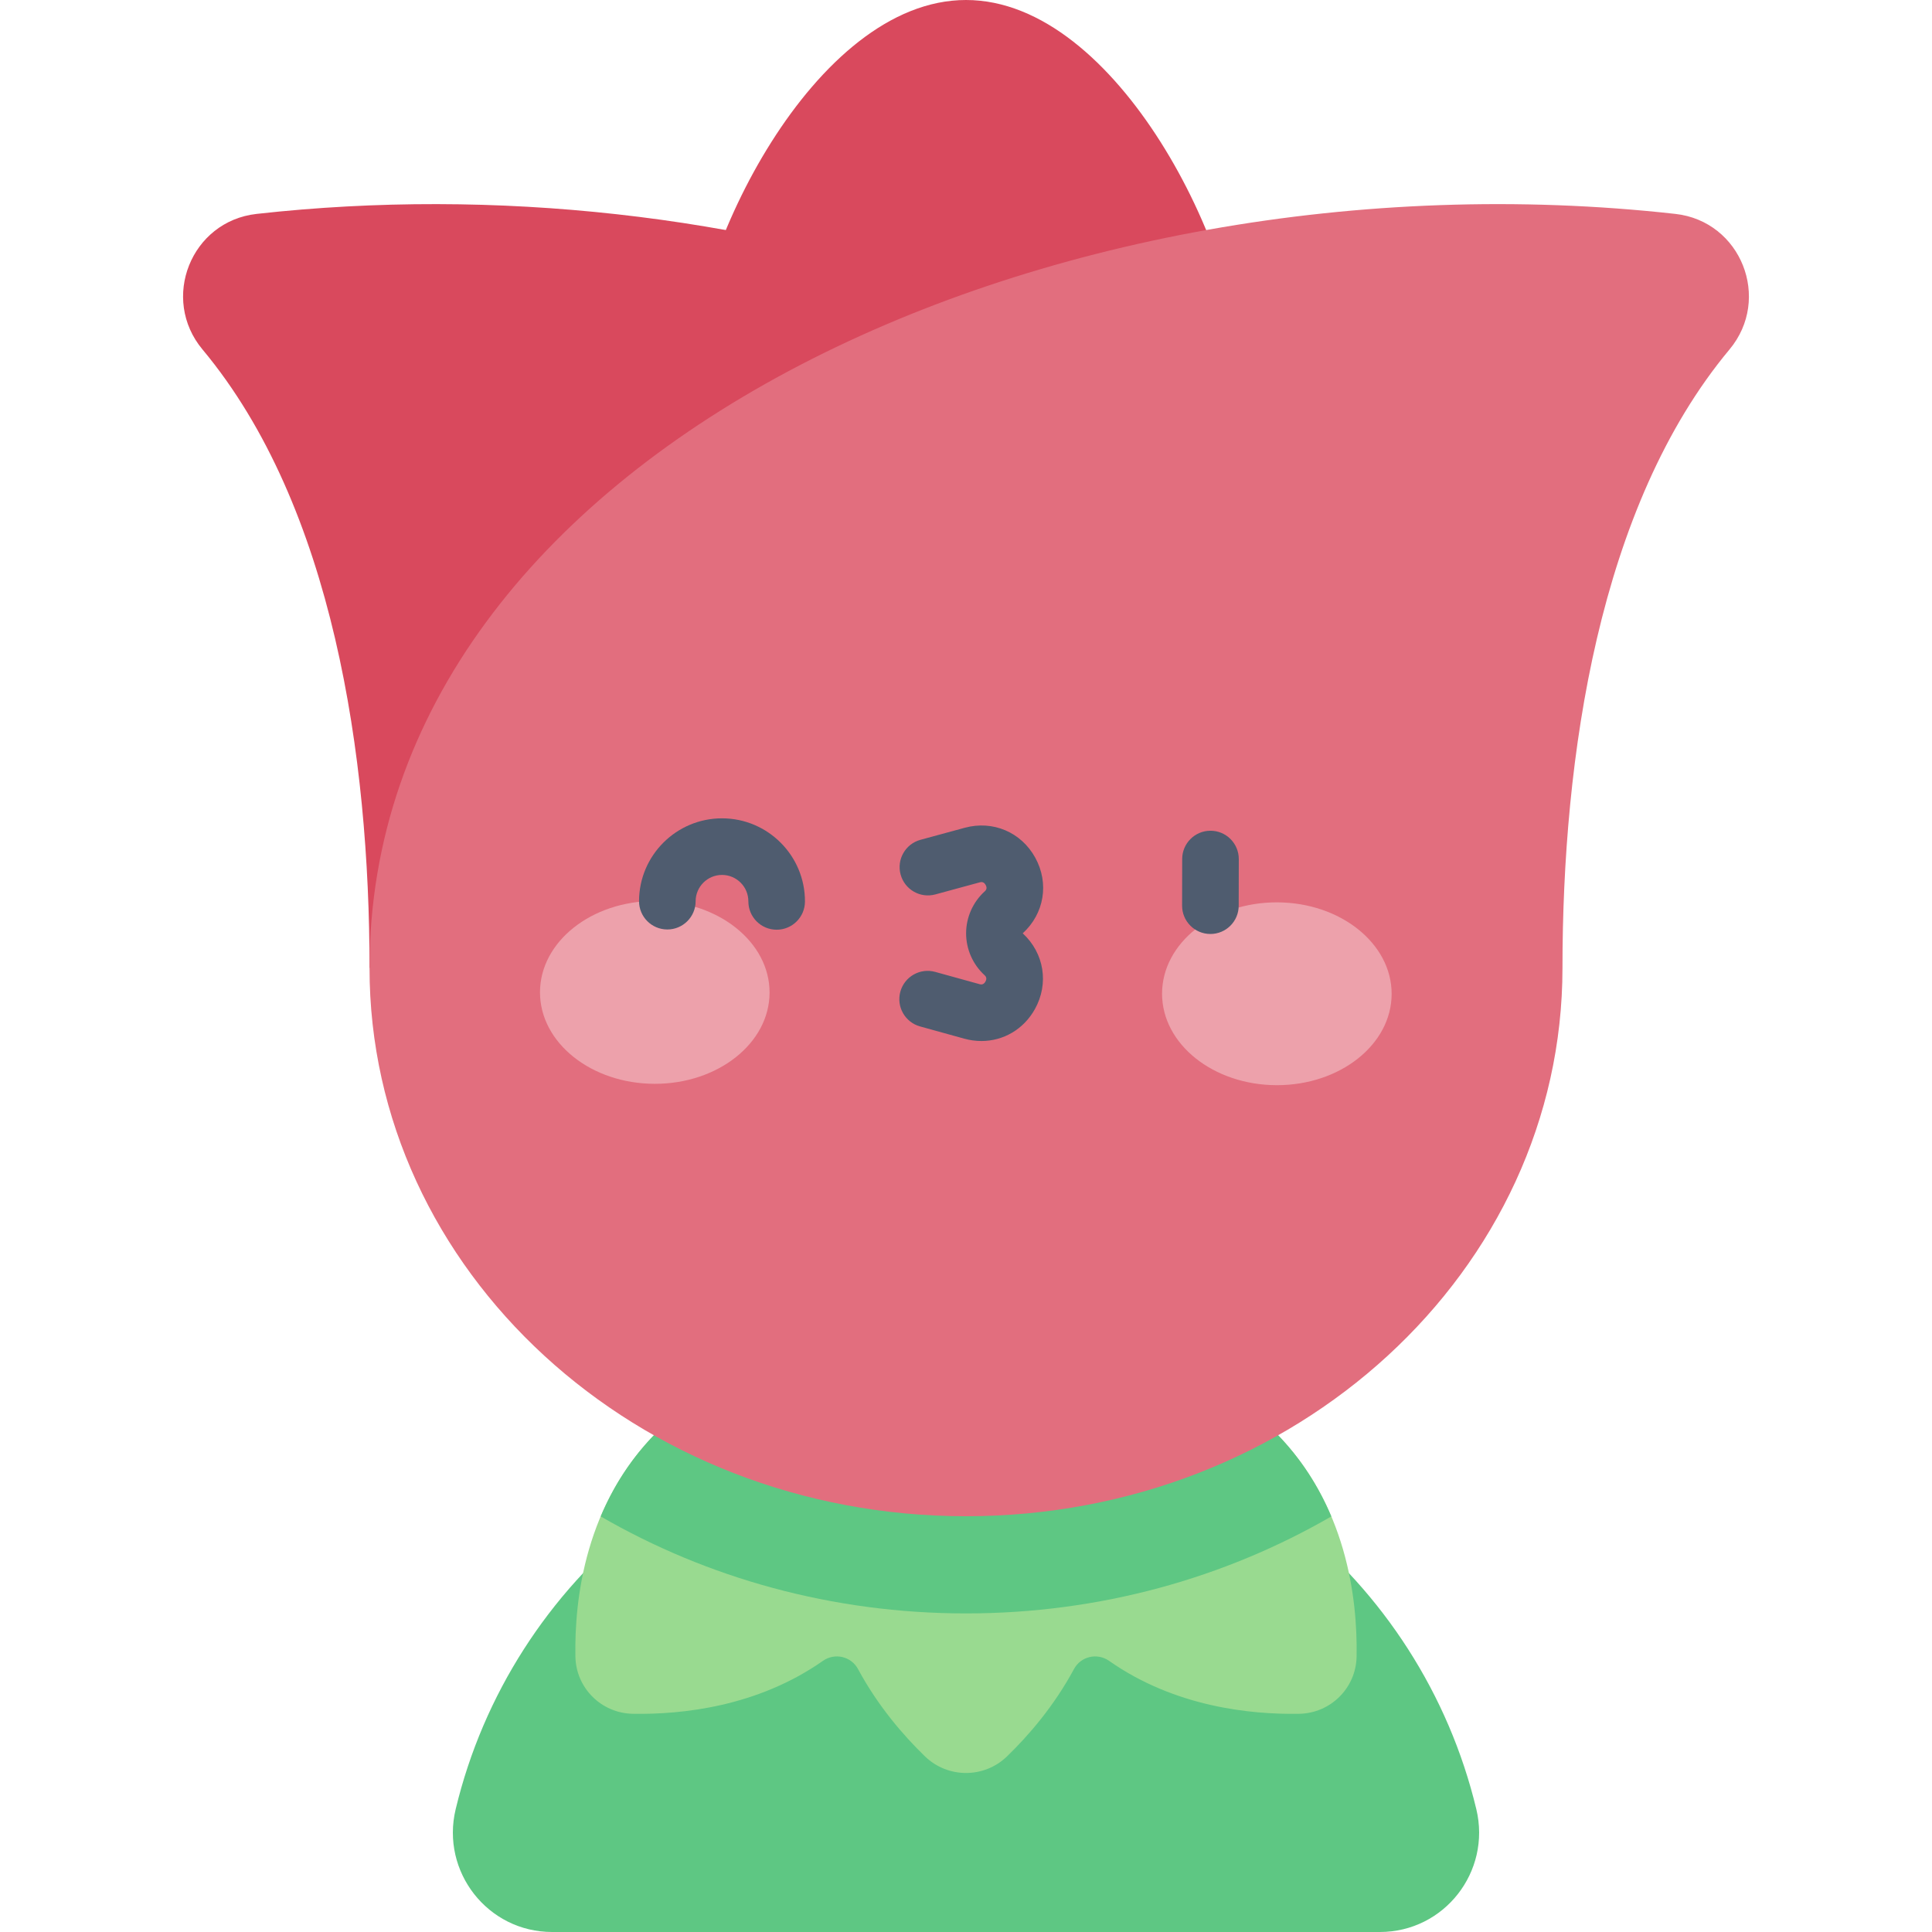
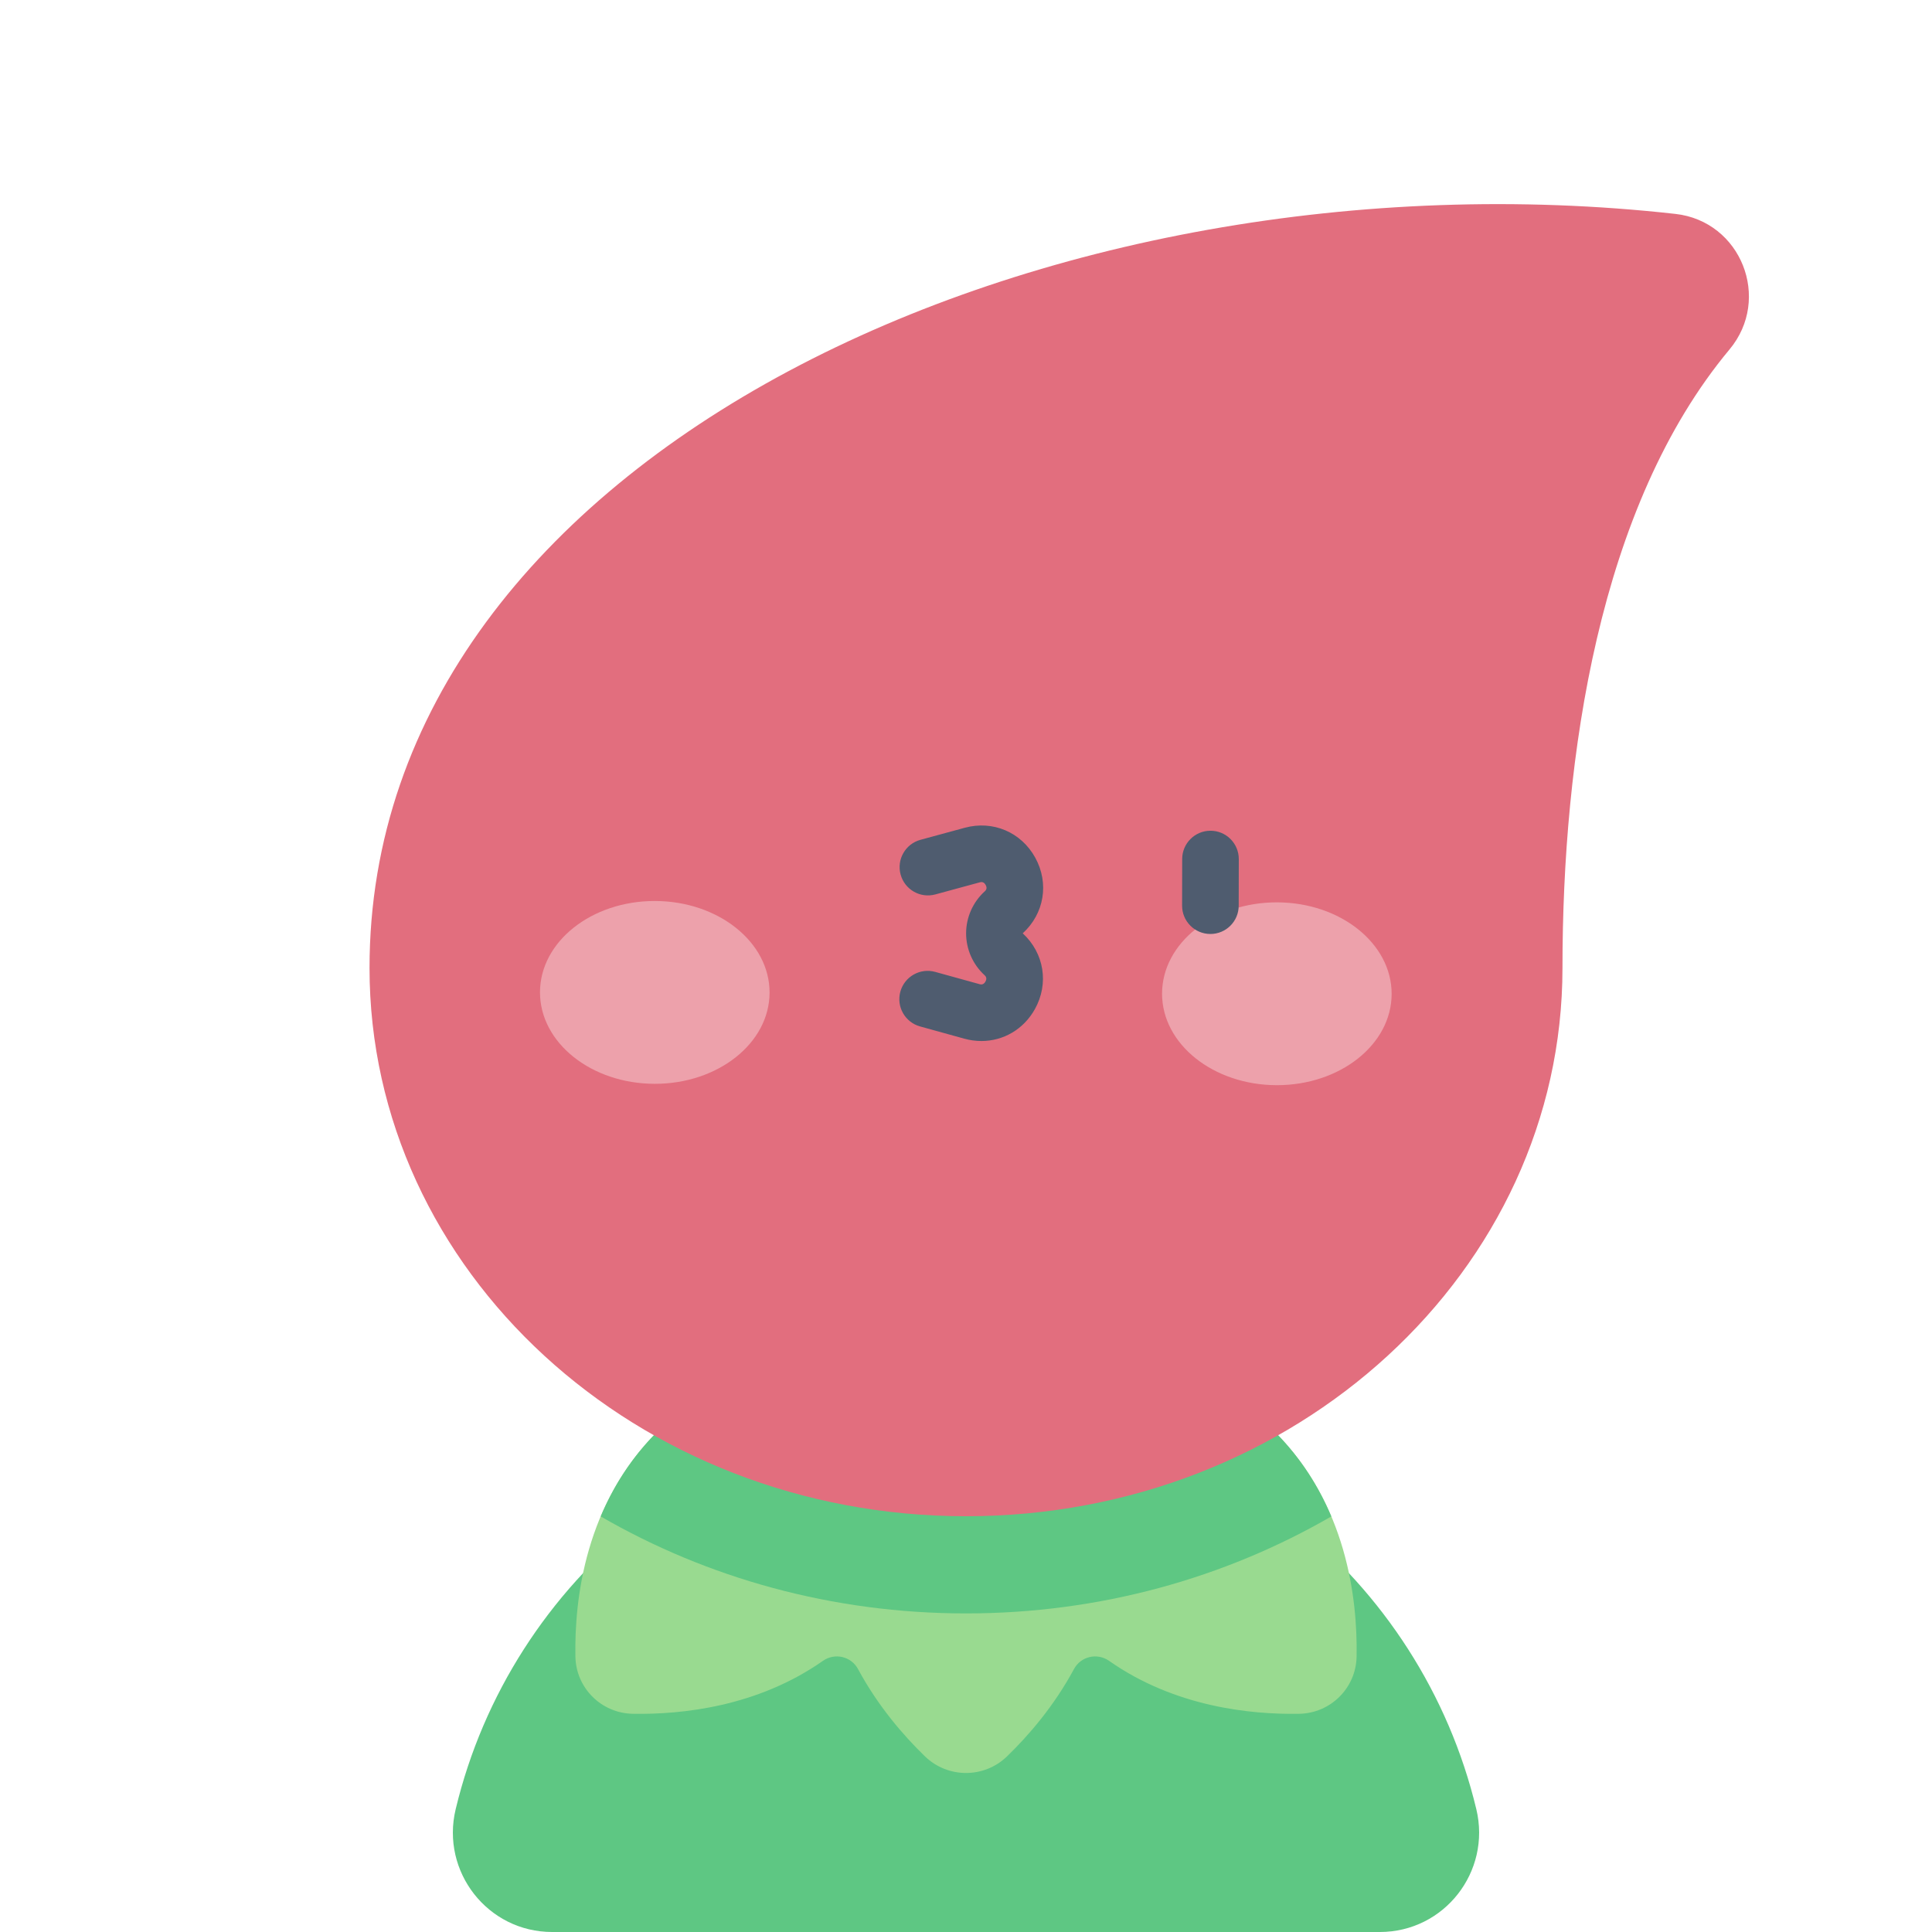
<svg xmlns="http://www.w3.org/2000/svg" id="Capa_1" enable-background="new 0 0 512 512" height="512" viewBox="0 0 512 512" width="512">
  <g>
    <path d="m365.683 512c17.049 0 29.534-15.96 25.56-32.539-14.65-61.109-69.642-106.531-135.243-106.531s-120.593 45.422-135.243 106.531c-3.975 16.58 8.511 32.539 25.56 32.539z" fill="#5ec783" />
    <path d="m337.862 379.484c-17.747-17.747-43.467-20.969-58.331-7.624-6.435-6.466-14.617-10.345-23.531-10.345-8.913 0-17.096 3.879-23.531 10.345-14.864-13.345-40.584-10.123-58.331 7.624-18.977 18.977-21.93 44.138-21.65 59.533.151 8.322 6.883 15.007 15.204 15.154 13.04.231 33.052-1.869 50.388-14.026 3.141-2.203 7.486-1.207 9.305 2.172 5.314 9.873 12.105 17.683 17.739 23.138 6.061 5.869 15.69 5.869 21.751 0 5.633-5.456 12.425-13.266 17.739-23.138 1.818-3.378 6.164-4.375 9.305-2.172 17.336 12.158 37.348 14.257 50.388 14.027 8.322-.147 15.053-6.833 15.204-15.154.281-15.396-2.672-40.556-21.649-59.534z" fill="#99da90" />
-     <path d="m328.953 99.818c0-32.672-32.662-99.818-72.953-99.818s-72.953 67.146-72.953 99.818c0 32.673 32.662 59.159 72.953 59.159s72.953-26.486 72.953-59.159z" fill="#d9495d" />
-     <path d="m97.928 256.525c0-55.823-9.588-122.351-44.261-163.909-11.217-13.445-3.066-33.987 14.336-35.928 126.886-14.16 262.699 30.475 319.114 113.762z" fill="#d9495d" />
    <path d="m256 361.516c-8.913 0-17.096 3.879-23.531 10.345-14.864-13.345-40.584-10.123-58.331 7.624-6.899 6.899-11.672 14.615-14.95 22.382 28.134 16.284 61.31 25.707 96.812 25.707s68.678-9.423 96.812-25.707c-3.278-7.767-8.051-15.483-14.95-22.382-17.747-17.747-43.467-20.969-58.331-7.624-6.435-6.466-14.617-10.345-23.531-10.345z" fill="#5ec783" />
    <path d="m97.928 256.525c0 80.244 70.771 145.294 158.072 145.294s158.072-65.05 158.072-145.294c0-55.823 9.588-122.351 44.261-163.909 11.217-13.445 3.066-33.986-14.336-35.928-165.445-18.463-346.069 63.033-346.069 199.837z" fill="#e26e7e" />
    <g>
      <g>
        <g fill="#eda1ab">
          <ellipse cx="173.557" cy="263.05" rx="24.225" ry="30.42" transform="matrix(.002 -1 1 .002 -89.873 436.029)" />
          <ellipse cx="338.443" cy="263.41" rx="24.225" ry="30.42" transform="matrix(.002 -1 1 .002 74.292 601.275)" />
        </g>
      </g>
      <g fill="#4f5c6f">
        <path d="m320.768 247.515c-.005 0-.009 0-.015 0-4.142-.008-7.493-3.372-7.485-7.514l.023-12.362c.008-4.137 3.364-7.486 7.5-7.486h.015c4.142.008 7.493 3.372 7.485 7.514l-.023 12.362c-.008 4.138-3.365 7.486-7.5 7.486z" />
        <path d="m260.078 275.881c-1.494 0-3.016-.204-4.536-.624l-11.709-3.239c-3.992-1.105-6.333-5.236-5.228-9.228 1.104-3.992 5.238-6.333 9.228-5.229l11.709 3.239c.347.096 1.073.297 1.615-.677.541-.974-.014-1.484-.279-1.729-3.09-2.841-4.857-6.88-4.849-11.079.009-4.199 1.793-8.231 4.896-11.061.269-.245.824-.752.288-1.729-.537-.977-1.264-.779-1.611-.684l-11.724 3.189c-3.999 1.086-8.118-1.272-9.206-5.269-1.087-3.997 1.272-8.118 5.268-9.205l11.724-3.189c7.46-2.028 14.972 1.16 18.694 7.934 3.723 6.774 2.388 14.826-3.323 20.035 5.688 5.253 6.988 13.311 3.235 20.068-2.986 5.38-8.365 8.477-14.192 8.477z" />
-         <path d="m205.825 246.383c-.006 0-.011 0-.017 0-4.142-.009-7.492-3.374-7.483-7.517.009-3.852-3.119-6.994-6.972-7.002-.005 0-.011 0-.016 0-3.846 0-6.978 3.124-6.986 6.972-.009 4.136-3.365 7.483-7.5 7.483-.006 0-.011 0-.017 0-4.142-.009-7.492-3.374-7.483-7.517.026-12.106 9.886-21.939 21.986-21.939h.049c12.123.027 21.965 9.912 21.938 22.035-.008 4.138-3.364 7.485-7.499 7.485z" />
      </g>
    </g>
  </g>
</svg>